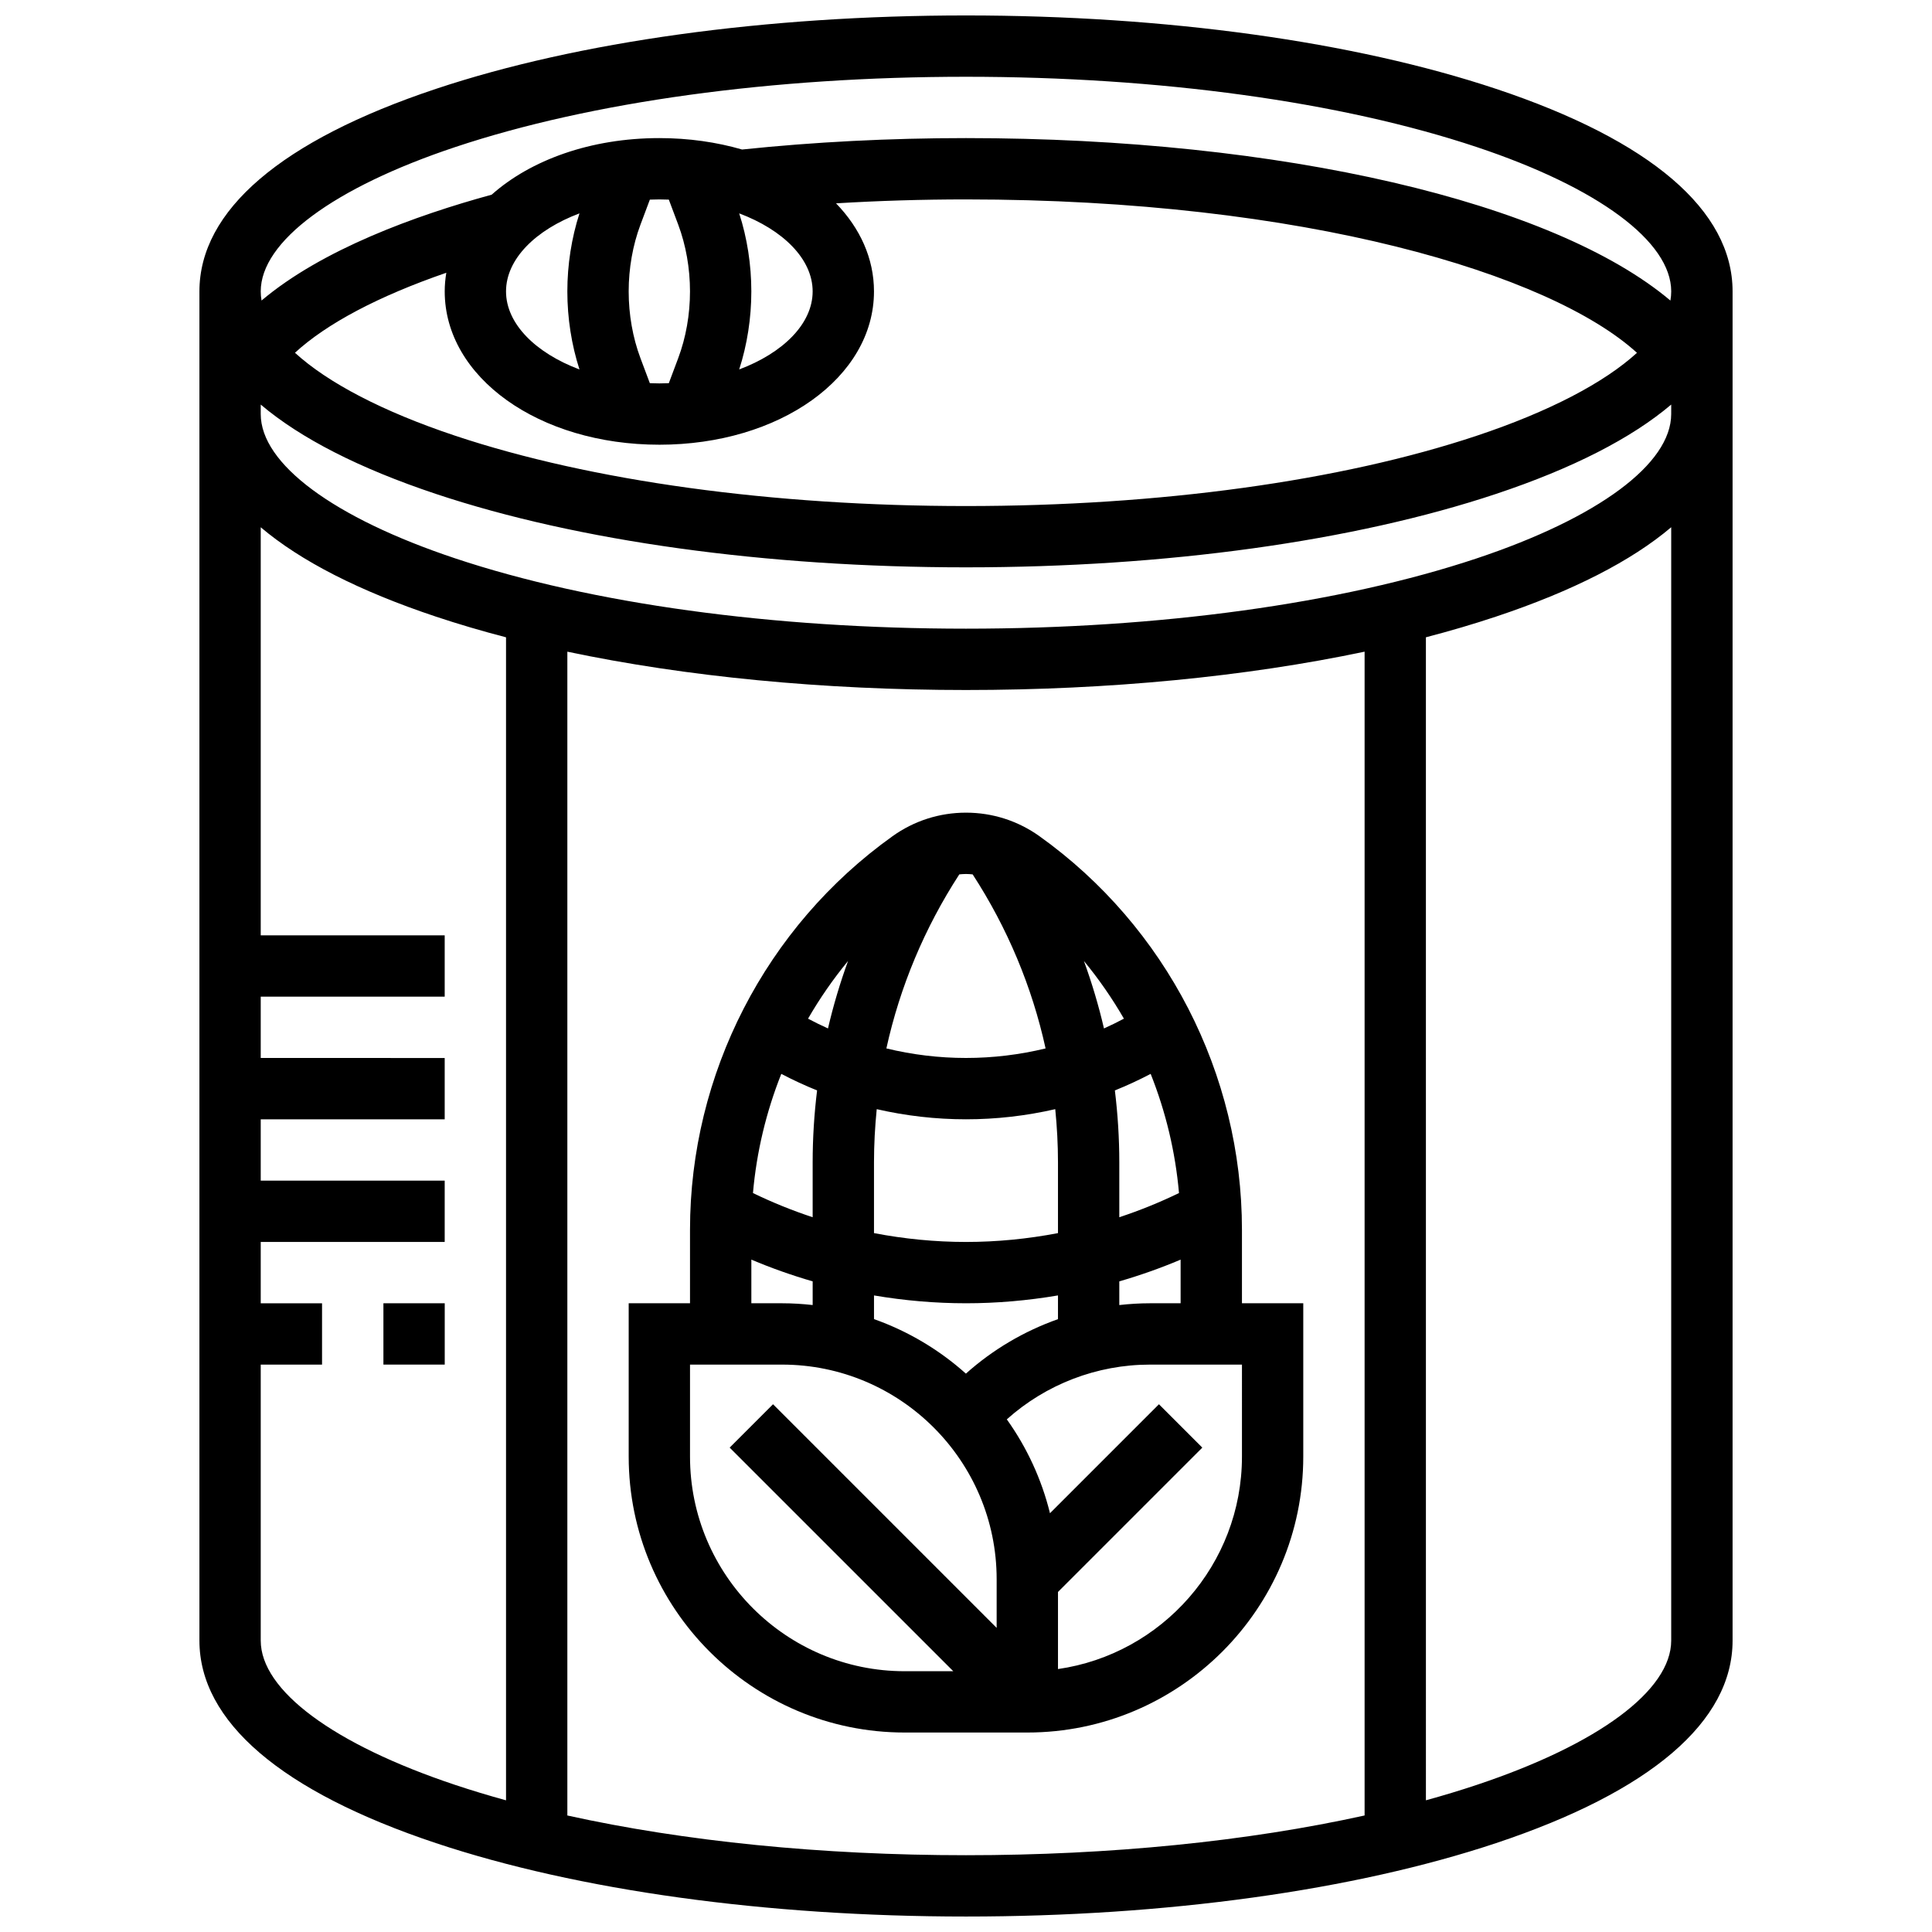
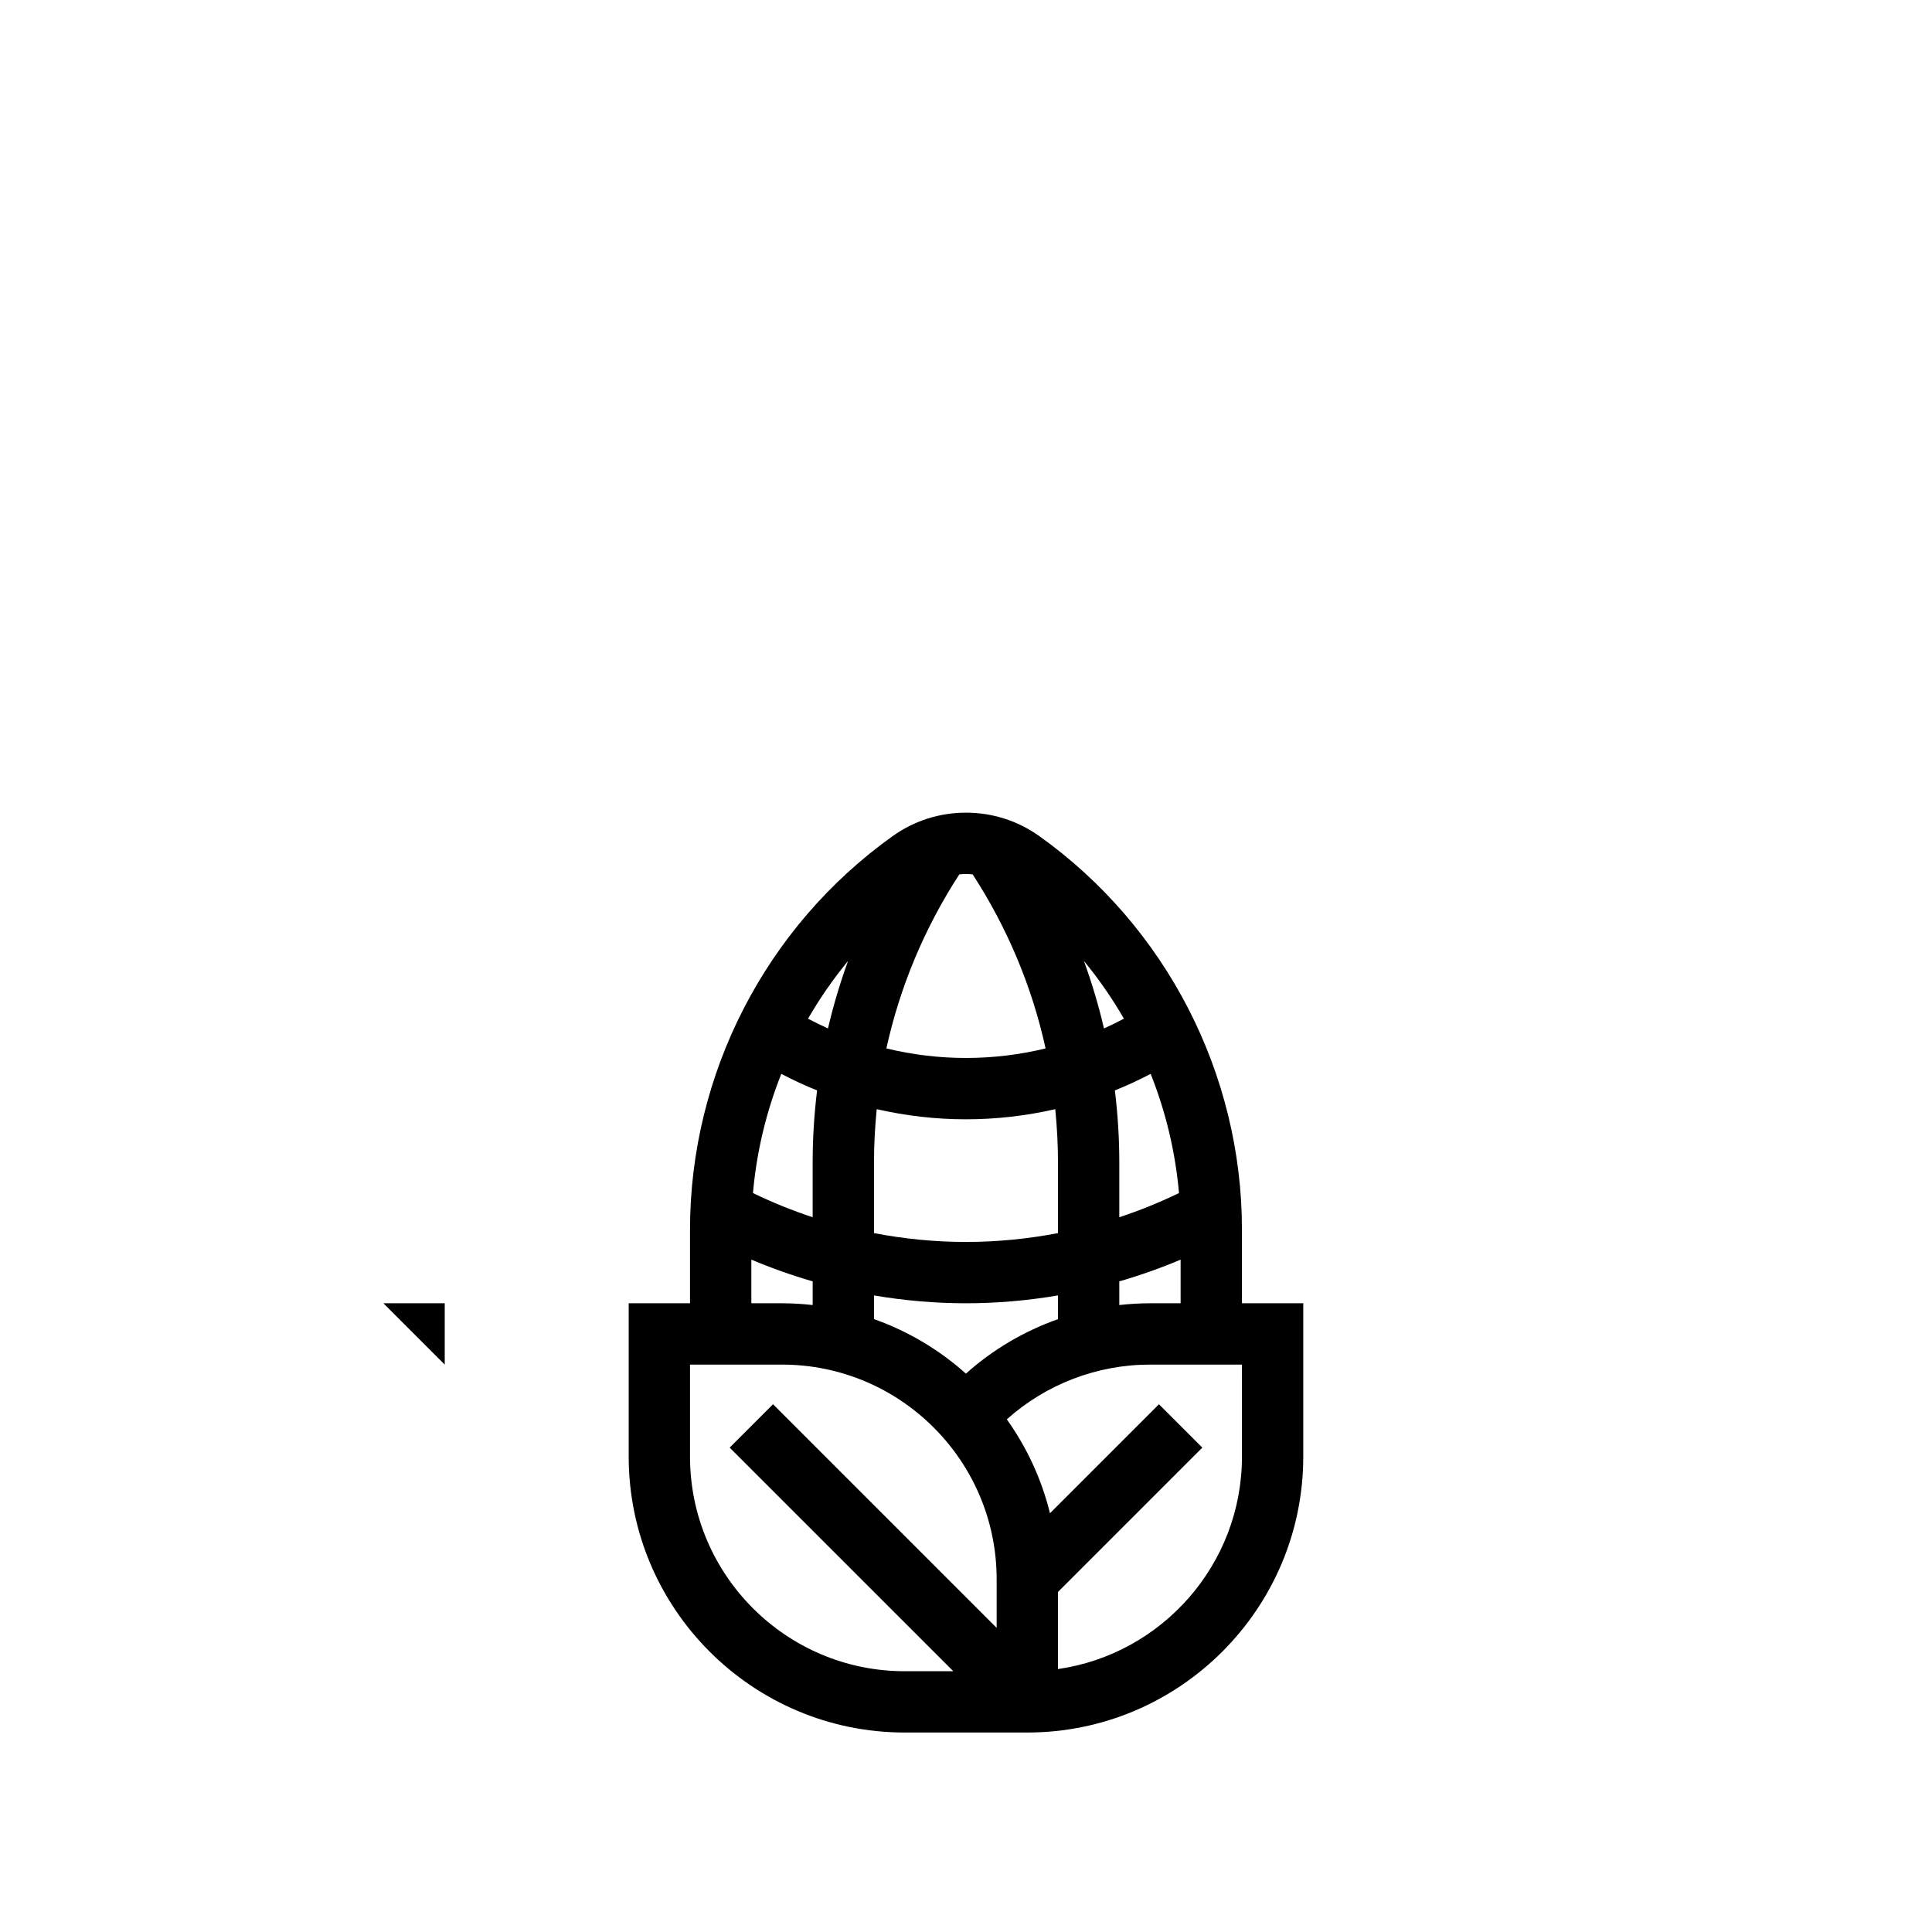
<svg xmlns="http://www.w3.org/2000/svg" width="800px" height="800px" version="1.1" viewBox="144 144 512 512">
  <defs>
    <clipPath id="a">
-       <path d="m196 148.09h408v503.81h-408z" />
-     </clipPath>
+       </clipPath>
  </defs>
  <g clip-path="url(#a)">
-     <path d="m540.47 167.55c-37.645-12.547-87.531-19.457-140.47-19.457-52.945 0-102.83 6.91-140.47 19.457-41.004 13.668-62.68 32.23-62.68 53.676v357.54c0 21.449 21.676 40.008 62.676 53.676 37.645 12.547 87.531 19.457 140.48 19.457 52.941 0 102.83-6.91 140.47-19.457 41-13.668 62.676-32.227 62.676-53.676v-357.54c0-21.445-21.676-40.008-62.676-53.676zm-181.11 53.676c0 8.602-7.887 16.332-19.465 20.68 2.109-6.519 3.215-13.613 3.215-20.68 0-7.066-1.105-14.156-3.215-20.68 11.578 4.348 19.465 12.078 19.465 20.68zm-38.113-24.324 2.496 6.652c2.035 5.438 3.113 11.547 3.113 17.672s-1.078 12.234-3.117 17.672l-2.496 6.652c-0.828 0.031-1.668 0.055-2.512 0.055s-1.684-0.023-2.516-0.055l-2.496-6.652c-2.035-5.434-3.113-11.547-3.113-17.672s1.078-12.234 3.117-17.672l2.496-6.652c0.832-0.031 1.668-0.055 2.512-0.055s1.684 0.023 2.516 0.055zm-23.68 45.008c-11.578-4.352-19.465-12.082-19.465-20.684 0-8.602 7.887-16.332 19.465-20.68-2.106 6.523-3.215 13.613-3.215 20.68 0 7.066 1.109 14.16 3.215 20.684zm21.164 19.945c31.895 0 56.883-17.848 56.883-40.629 0-8.754-3.703-16.777-10.055-23.34 11.305-0.684 22.812-1.039 34.434-1.039 89.625 0 154.85 19.719 177.82 40.652-8.68 7.93-23.281 15.582-42.484 21.984-36.027 12.012-84.09 18.625-135.33 18.625s-99.305-6.613-135.33-18.621c-19.219-6.406-33.824-14.066-42.5-22 8.426-7.758 22.18-15.02 40.109-21.203-0.27 1.617-0.422 3.266-0.422 4.941 0 22.785 24.988 40.629 56.883 40.629zm-54.074-78.887c36.027-12.008 84.094-18.625 135.34-18.625s99.305 6.613 135.33 18.621c32.285 10.766 51.562 25.07 51.562 38.262 0 0.805-0.074 1.613-0.215 2.426-30.941-26.094-102.97-43.055-186.68-43.055-20.25 0-40.195 1.023-59.336 3.027-6.719-1.949-14.113-3.027-21.926-3.027-18.172 0-34.09 5.797-44.434 14.996-20.156 5.512-44.93 14.496-60.988 28.051-0.141-0.809-0.215-1.613-0.215-2.418 0-13.191 19.277-27.496 51.562-38.258zm-51.562 395.8v-73.133h16.25v-16.25l-16.25-0.004v-16.25h48.754v-16.25l-48.754-0.004v-16.25h48.754v-16.25l-48.754-0.004v-16.25h48.754v-16.25l-48.754-0.004v-108.14c10.539 8.934 26.105 16.906 46.426 23.68 5.906 1.969 12.109 3.797 18.582 5.484v308.21c-4.641-1.281-9.129-2.637-13.441-4.074-32.289-10.766-51.566-25.066-51.566-38.262zm81.258 46.355v-308.42c31.398 6.613 67.734 10.156 105.64 10.156 37.902 0 74.238-3.543 105.64-10.16v308.42c-31 6.852-67.434 10.531-105.64 10.531-38.207 0-74.641-3.68-105.64-10.527zm240.97-8.098c-4.312 1.438-8.801 2.797-13.441 4.074l-0.004-308.21c6.473-1.688 12.68-3.516 18.582-5.484 20.32-6.773 35.883-14.75 46.426-23.68v295.04c0 13.195-19.277 27.496-51.562 38.258zm0-325.04c-36.027 12.008-84.09 18.621-135.33 18.621s-99.305-6.613-135.33-18.621c-32.289-10.766-51.566-25.066-51.566-38.262v-2.508c10.539 8.934 26.105 16.906 46.426 23.68 37.641 12.547 87.527 19.457 140.47 19.457 52.941 0 102.83-6.91 140.47-19.457 20.32-6.773 35.883-14.75 46.426-23.68l-0.004 2.508c0 13.195-19.277 27.496-51.562 38.262z" />
-   </g>
-   <path d="m245.61 489.38h16.25v16.25h-16.25z" />
+     </g>
+   <path d="m245.61 489.38h16.25v16.25z" />
  <path d="m473.13 489.38v-19.484c0-41.301-20.062-80.289-53.672-104.3-5.715-4.078-12.445-6.234-19.461-6.234-7.019 0-13.75 2.156-19.461 6.238-33.609 24.004-53.676 62.996-53.676 104.29v19.484h-16.25v40.629c0 40.324 32.809 73.133 73.133 73.133h32.504c40.324 0 73.133-32.809 73.133-73.133v-40.629zm-24.379 0c-2.731 0-5.441 0.172-8.125 0.473v-6.277c5.527-1.602 10.957-3.523 16.25-5.762v11.566zm-89.387-22.801c-5.41-1.781-10.695-3.93-15.82-6.41 0.957-10.918 3.519-21.551 7.508-31.582 3.094 1.621 6.258 3.086 9.484 4.387-0.766 6.289-1.172 12.648-1.172 19.055zm16.254-14.551c0-4.731 0.258-9.43 0.723-14.09 7.715 1.77 15.641 2.688 23.656 2.688s15.941-0.918 23.656-2.688c0.465 4.66 0.723 9.359 0.723 14.09v18.758c-8.031 1.543-16.207 2.344-24.379 2.344s-16.344-0.801-24.379-2.344zm22.609-76.309c0.586-0.062 1.176-0.102 1.77-0.102s1.184 0.039 1.766 0.102c9.23 14.211 15.742 29.793 19.328 46.125-6.863 1.664-13.938 2.527-21.094 2.527s-14.23-0.863-21.098-2.531c3.59-16.328 10.102-31.91 19.328-46.121zm41.227 57.254c3.227-1.301 6.391-2.766 9.484-4.387 3.992 10.031 6.551 20.664 7.508 31.582-5.125 2.481-10.41 4.629-15.82 6.41v-14.555c0-6.406-0.406-12.762-1.172-19.051zm-39.457 56.406c8.16 0 16.324-0.711 24.379-2.078v6.285c-8.949 3.168-17.254 8.043-24.402 14.441-7.027-6.293-15.285-11.234-24.355-14.449v-6.273c8.051 1.367 16.215 2.074 24.379 2.074zm41.852-75.422c-1.734 0.922-3.496 1.785-5.285 2.59-1.406-6.062-3.191-12.031-5.316-17.879 3.961 4.805 7.504 9.918 10.602 15.289zm-73.109-15.289c-2.125 5.848-3.906 11.812-5.316 17.879-1.785-0.801-3.547-1.668-5.285-2.59 3.102-5.371 6.644-10.484 10.602-15.289zm-25.625 79.145c5.297 2.238 10.727 4.16 16.25 5.762v6.273c-2.672-0.297-5.379-0.469-8.125-0.469h-8.125zm-16.254 52.199v-24.379h24.379c31.363 0 56.883 25.516 56.883 56.883v12.887l-59.262-59.262-11.492 11.492 59.262 59.258h-12.887c-31.363 0-56.883-25.516-56.883-56.879zm146.27 0c0 28.605-21.227 52.348-48.754 56.305v-20.434l38.25-38.25-11.492-11.492-28.879 28.879c-2.234-9.074-6.164-17.488-11.441-24.879 10.375-9.289 23.875-14.508 37.938-14.508h24.379z" />
</svg>